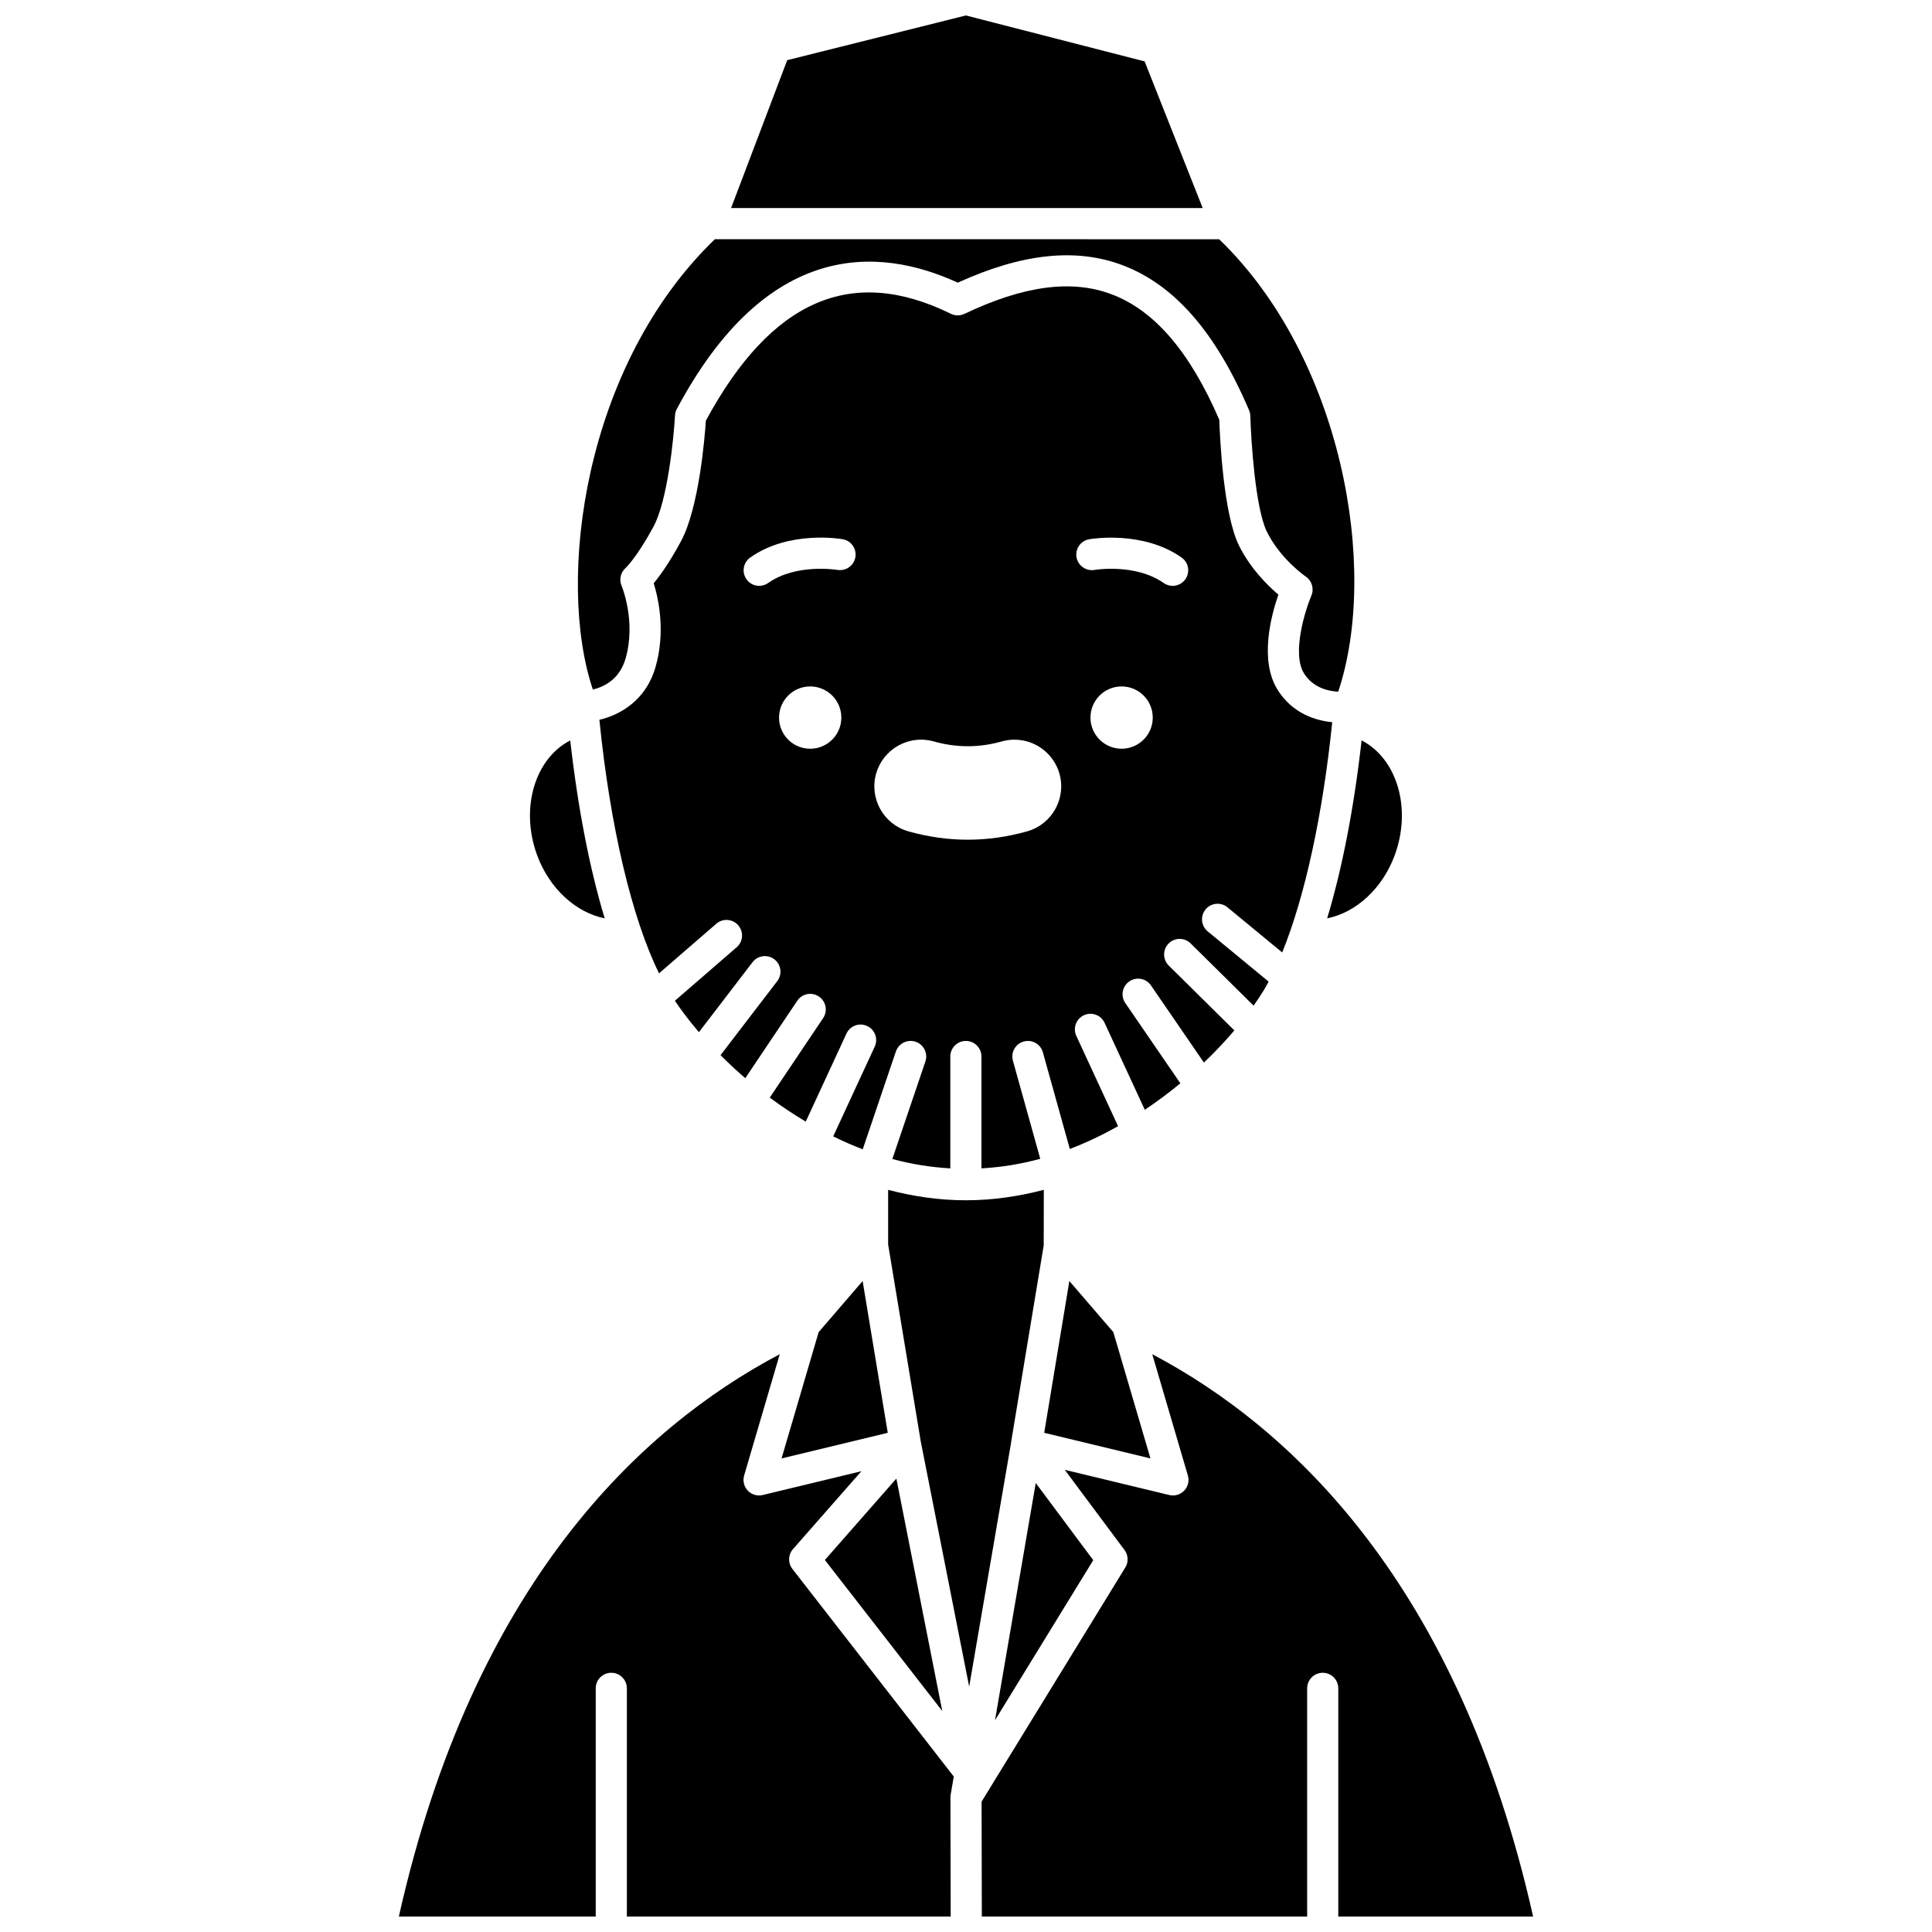
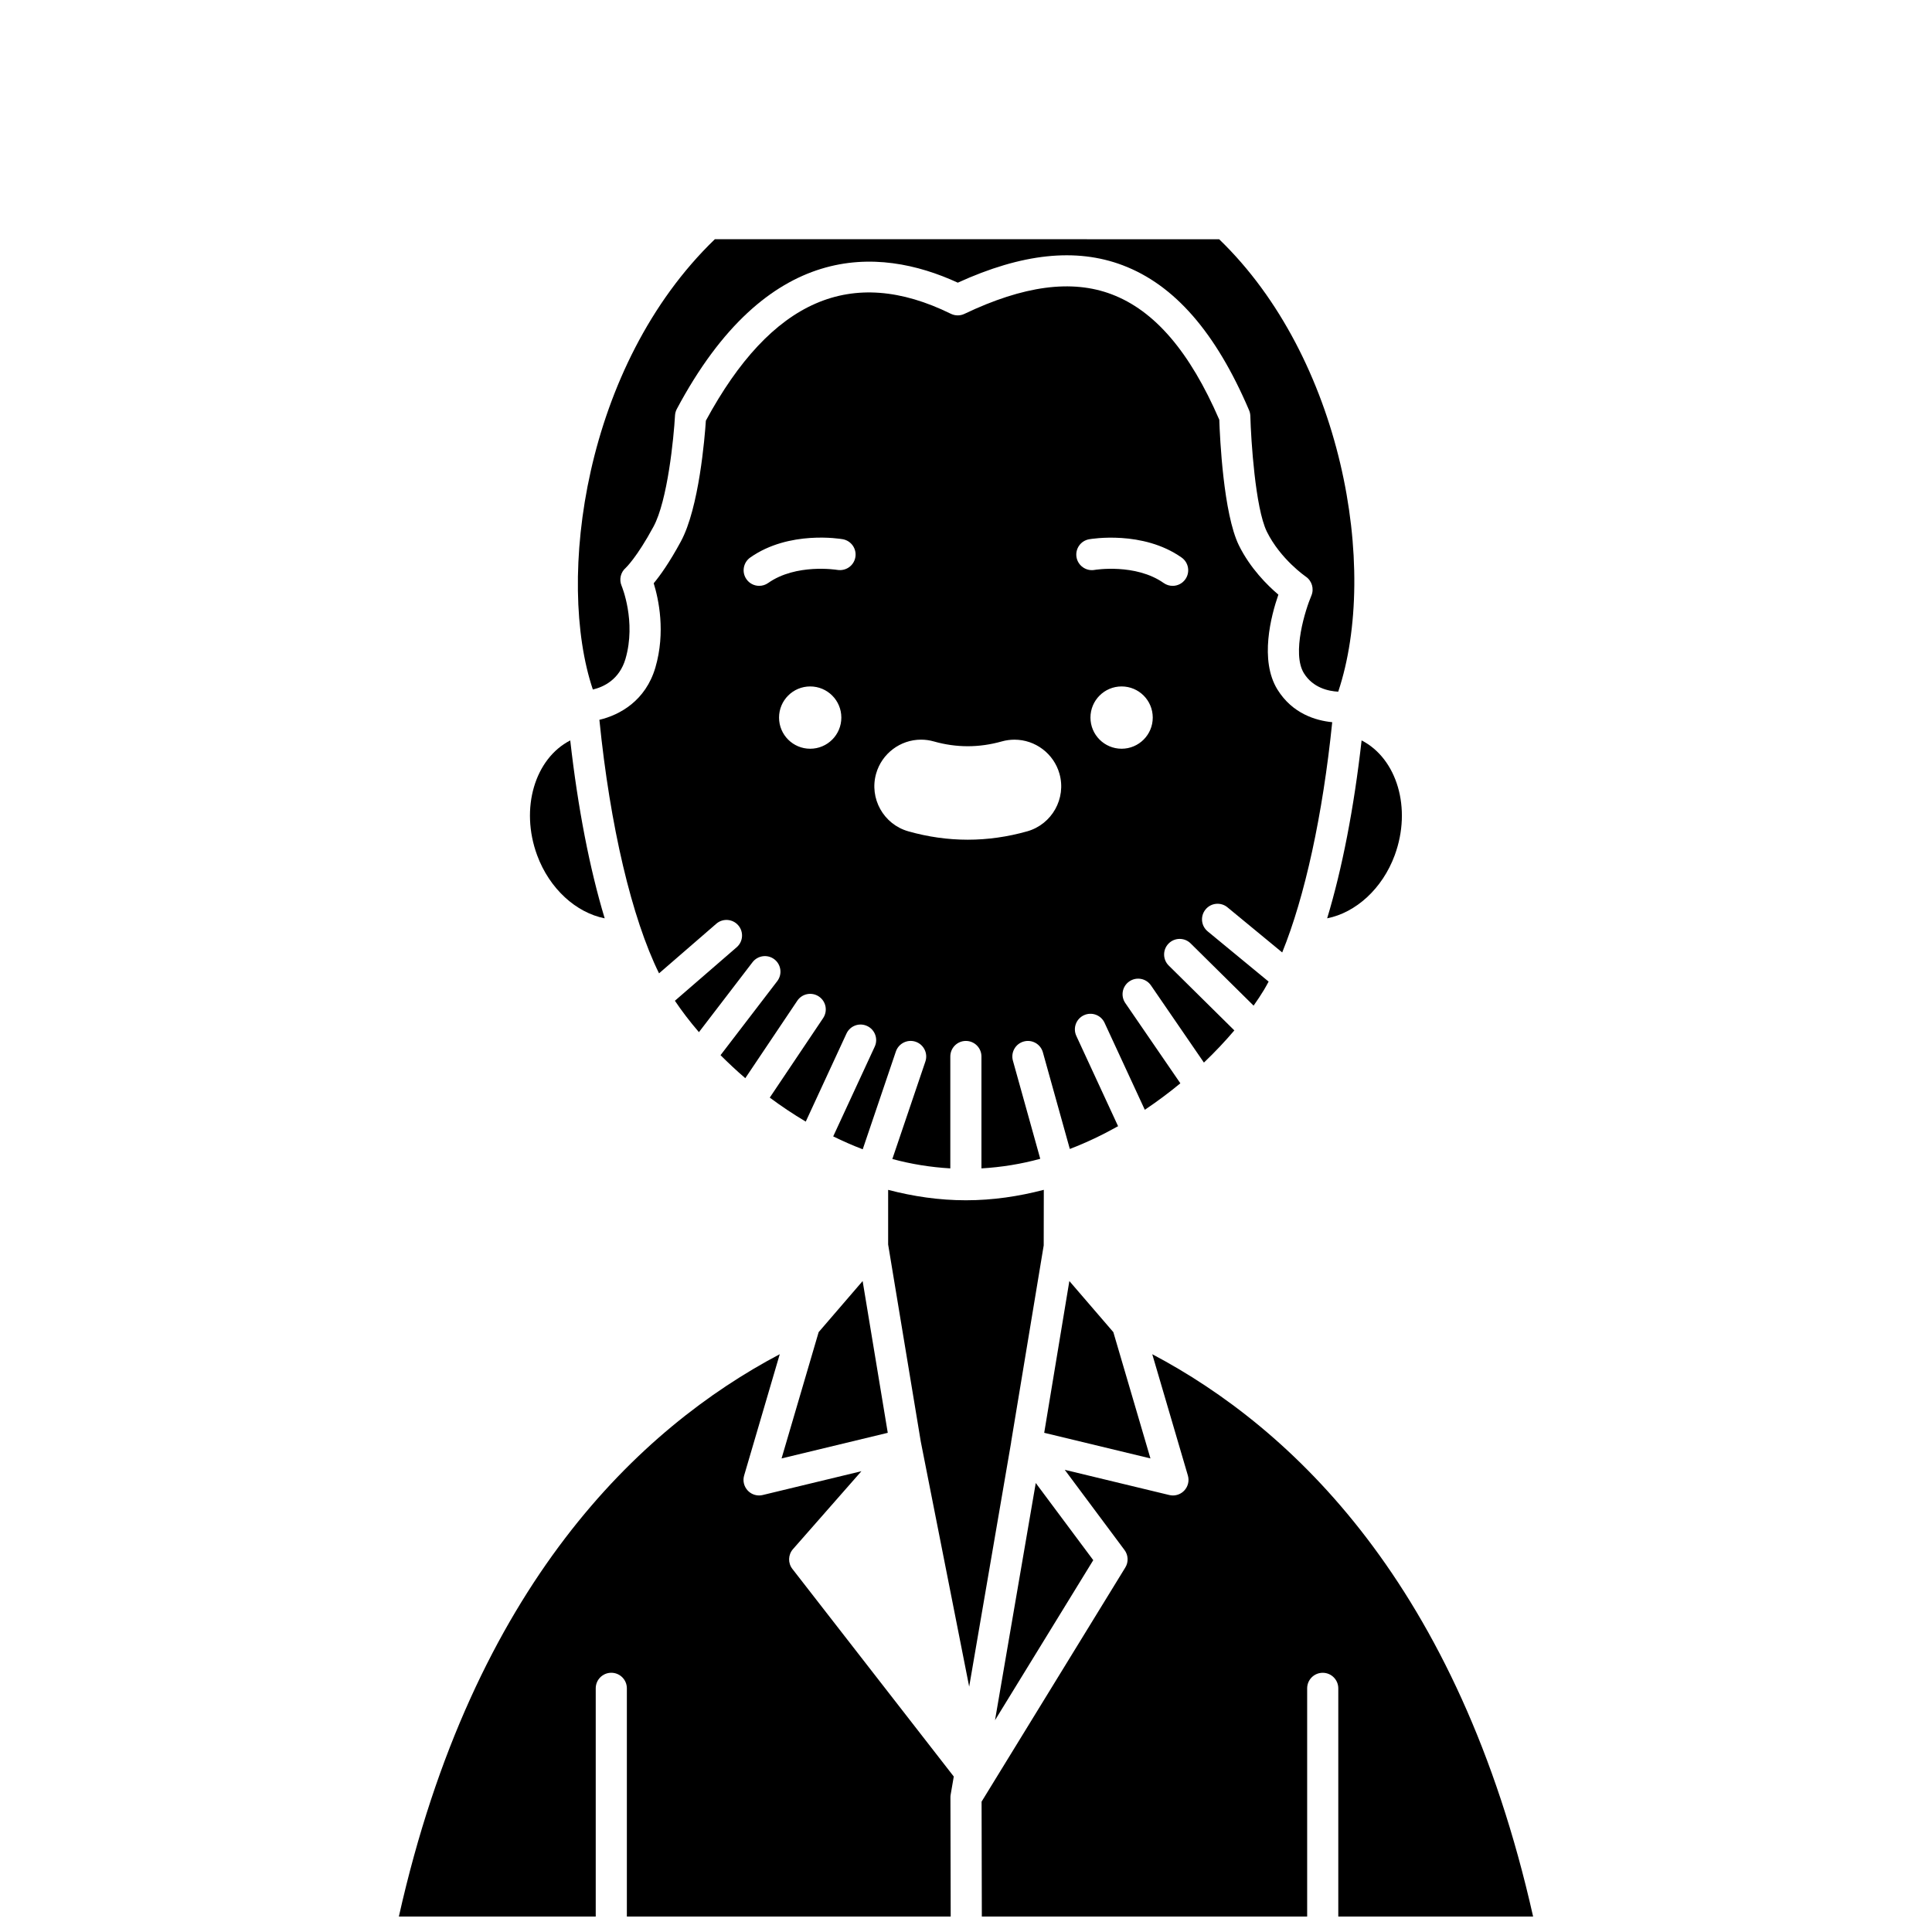
<svg xmlns="http://www.w3.org/2000/svg" width="800px" height="800px" version="1.1" viewBox="144 144 512 512">
  <defs>
    <clipPath id="c">
-       <path d="m337 148.09h126v51.906h-126z" />
+       <path d="m337 148.09v51.906h-126z" />
    </clipPath>
    <clipPath id="b">
      <path d="m404 502h147v149.9h-147z" />
    </clipPath>
    <clipPath id="a">
      <path d="m249 502h148v149.9h-148z" />
    </clipPath>
  </defs>
  <path d="m469.29 384.45 14.508 11.957c6-14.762 10.746-36.434 13.254-61.016-4.383-0.438-10.547-2.258-14.523-8.664-4.793-7.785-1.688-19.543 0.254-25.141-2.867-2.434-7.449-6.945-10.477-13.09-4.094-8.398-5.023-28.488-5.184-33.266-7.824-18.062-17.16-28.941-28.539-33.242-10.551-3.992-23.297-2.297-39 5.188-1.129 0.547-2.457 0.535-3.594-0.02-26.355-12.965-47.609-3.695-64.926 28.32-0.297 4.445-1.809 23.125-6.621 32.004-3.055 5.66-5.57 9.125-7.203 11.09 1.301 4.203 3.191 12.934 0.441 22.348-2.594 8.793-9.422 12.559-14.836 13.836 2.828 28.148 8.586 52.527 15.809 67.191l15.176-13.148c1.711-1.488 4.32-1.309 5.816 0.422 1.488 1.723 1.305 4.328-0.422 5.816l-16.367 14.176c1.781 2.648 3.894 5.445 6.371 8.32l14.203-18.539c1.391-1.805 3.977-2.148 5.785-0.766 1.809 1.387 2.148 3.977 0.766 5.785l-15.031 19.621c2.055 2.051 4.223 4.094 6.562 6.098l13.777-20.523c1.266-1.891 3.832-2.398 5.727-1.121 1.891 1.27 2.394 3.832 1.121 5.727l-14.141 21.066c3.019 2.242 6.199 4.379 9.539 6.359l10.789-23.328c0.953-2.07 3.414-2.977 5.477-2.008 2.066 0.953 2.973 3.41 2.008 5.477l-11 23.777c2.547 1.242 5.144 2.398 7.824 3.418l8.785-25.918c0.734-2.152 3.078-3.312 5.238-2.582 2.152 0.734 3.312 3.074 2.582 5.238l-8.758 25.836c4.961 1.348 10.102 2.18 15.363 2.488v-29.652c0-2.281 1.844-4.125 4.125-4.125s4.125 1.844 4.125 4.125v29.652c5.34-0.312 10.559-1.16 15.586-2.543l-7.246-26c-0.609-2.195 0.668-4.473 2.863-5.078 2.195-0.617 4.469 0.668 5.078 2.863l7.141 25.613c4.453-1.703 8.719-3.75 12.789-6.035l-11.066-23.93c-0.957-2.066-0.059-4.523 2.008-5.477 2.07-0.961 4.523-0.059 5.477 2.008l10.664 23.051c3.324-2.223 6.469-4.582 9.422-7.019l-14.594-21.273c-1.293-1.879-0.812-4.445 1.07-5.734 1.883-1.293 4.449-0.812 5.734 1.07l14.031 20.445c2.988-2.844 5.672-5.715 8.066-8.527l-17.391-17.188c-1.621-1.602-1.633-4.215-0.031-5.836 1.602-1.617 4.215-1.637 5.836-0.031l16.688 16.492c1.012-1.438 1.953-2.844 2.754-4.18 0.414-0.688 0.816-1.441 1.227-2.191l-16.152-13.312c-1.762-1.453-2.008-4.047-0.562-5.805 1.438-1.77 4.047-2.019 5.805-0.57zm-110.58-42.027c-4.559 0-8.254-3.691-8.254-8.254 0-4.559 3.691-8.254 8.254-8.254 4.559 0 8.254 3.691 8.254 8.254 0 4.559-3.691 8.254-8.254 8.254zm7.188-47.391c-0.254-0.039-10.926-1.746-18.328 3.469-0.723 0.508-1.551 0.754-2.371 0.754-1.297 0-2.574-0.605-3.375-1.75-1.312-1.859-0.867-4.438 0.996-5.754 10.293-7.254 23.938-4.953 24.512-4.852 2.246 0.395 3.742 2.535 3.348 4.777-0.398 2.25-2.516 3.723-4.781 3.356zm50.32 69.281c-5.203 1.473-10.5 2.219-15.75 2.219-5.254 0-10.555-0.746-15.754-2.223-6.566-1.859-10.395-8.715-8.535-15.281 1.496-5.305 6.394-9.012 11.91-9.012 1.145 0 2.285 0.16 3.387 0.473 2.984 0.848 6.004 1.27 8.992 1.27 2.992 0 6.019-0.43 9.016-1.273 1.094-0.309 2.219-0.465 3.363-0.465 5.531 0 10.426 3.711 11.922 9.023 1.852 6.562-1.988 13.406-8.551 15.27zm25.02-21.891c-4.555 0-8.254-3.691-8.254-8.254 0-4.559 3.695-8.254 8.254-8.254 4.559 0 8.254 3.691 8.254 8.254 0 4.559-3.691 8.254-8.254 8.254zm16.895-44.914c-0.801 1.141-2.078 1.75-3.375 1.75-0.82 0-1.652-0.246-2.371-0.754-7.457-5.25-18.223-3.492-18.332-3.469-2.211 0.387-4.379-1.117-4.766-3.359-0.387-2.242 1.105-4.375 3.348-4.766 0.582-0.102 14.219-2.402 24.512 4.852 1.852 1.309 2.297 3.883 0.984 5.746z" />
  <path d="m427.39 483.49-6.664 40.219 28.152 6.789-9.832-33.469z" />
  <g clip-path="url(#c)">
    <path d="m447.34 160.27-47.367-12.176-47.355 11.852-14.871 39.184h124.98z" />
  </g>
  <path d="m360.95 497.03-9.828 33.469 28.145-6.789-6.66-40.219z" />
  <path d="m513.62 370.63c4.566-12.43 0.586-25.602-8.781-30.418-2.019 17.91-5.148 34.004-9.129 47.152 7.574-1.504 14.629-7.812 17.91-16.734z" />
  <path d="m411.96 526.15 8.633-52.105 0.027-14.73c-6.633 1.738-13.531 2.769-20.641 2.769-7.102 0-13.988-1.027-20.613-2.762v14.484l8.648 52.215v0.004l12.828 64.953 11.117-64.723c0.012-0.035-0.004-0.07 0-0.105z" />
  <path d="m407.69 599.87 26.035-42.41-15.238-20.449z" />
  <g clip-path="url(#b)">
    <path d="m550.29 651.9c-19.785-88.074-64.043-129.54-100.93-149.02l9.438 32.141c0.418 1.41 0.047 2.938-0.969 4.008-0.789 0.828-1.875 1.285-2.992 1.285-0.32 0-0.645-0.039-0.965-0.117l-27.703-6.68 15.84 21.258c1.008 1.352 1.094 3.188 0.211 4.625l-38.09 62.055 0.066 30.449h86.215v-60.473c0-2.281 1.844-4.125 4.125-4.125s4.125 1.844 4.125 4.125v60.473l51.625-0.004z" />
  </g>
-   <path d="m393.71 597.44-12.164-61.602-18.949 21.578z" />
  <g clip-path="url(#a)">
    <path d="m396.76 614.8-42.766-55.016c-1.219-1.559-1.152-3.766 0.156-5.254l18.133-20.645-26.152 6.309c-0.32 0.082-0.645 0.117-0.965 0.117-1.117 0-2.199-0.449-2.992-1.285-1.016-1.07-1.387-2.594-0.969-4.008l9.438-32.141c-36.918 19.492-81.199 60.965-100.94 149.02h52.172v-60.473c0-2.281 1.844-4.125 4.125-4.125s4.125 1.844 4.125 4.125v60.473h85.82l-0.07-31.523c-0.004-0.262 0.012-0.523 0.062-0.785z" />
  </g>
  <path d="m309.76 318.6c2.898-9.93-0.992-19.27-1.031-19.359-0.703-1.652-0.262-3.582 1.098-4.754 0 0 2.934-2.731 7.356-10.922 3.734-6.883 5.379-23.598 5.703-29.457 0.031-0.598 0.195-1.184 0.473-1.711 23.797-44.664 53.289-43.215 74.469-33.488 17.039-7.769 31.336-9.281 43.68-4.621 13.738 5.199 24.695 17.77 33.512 38.43 0.203 0.473 0.312 0.984 0.332 1.508 0.176 6.398 1.309 24.379 4.371 30.656 3.594 7.297 10.254 11.875 10.32 11.922 1.633 1.113 2.258 3.227 1.484 5.047-1.555 3.644-5.25 15.234-1.977 20.559 2.418 3.891 6.516 4.758 9.094 4.891 10.953-32.84 0.965-88.547-31.555-119.9l-133.64-0.012c-34.801 33.559-42.098 90.348-32.336 119.34 2.824-0.664 7.008-2.582 8.652-8.133z" />
  <path d="m304.25 387.37c-3.977-13.148-7.109-29.246-9.129-47.152-9.367 4.82-13.348 17.992-8.781 30.414 3.289 8.926 10.348 15.238 17.91 16.738z" />
</svg>